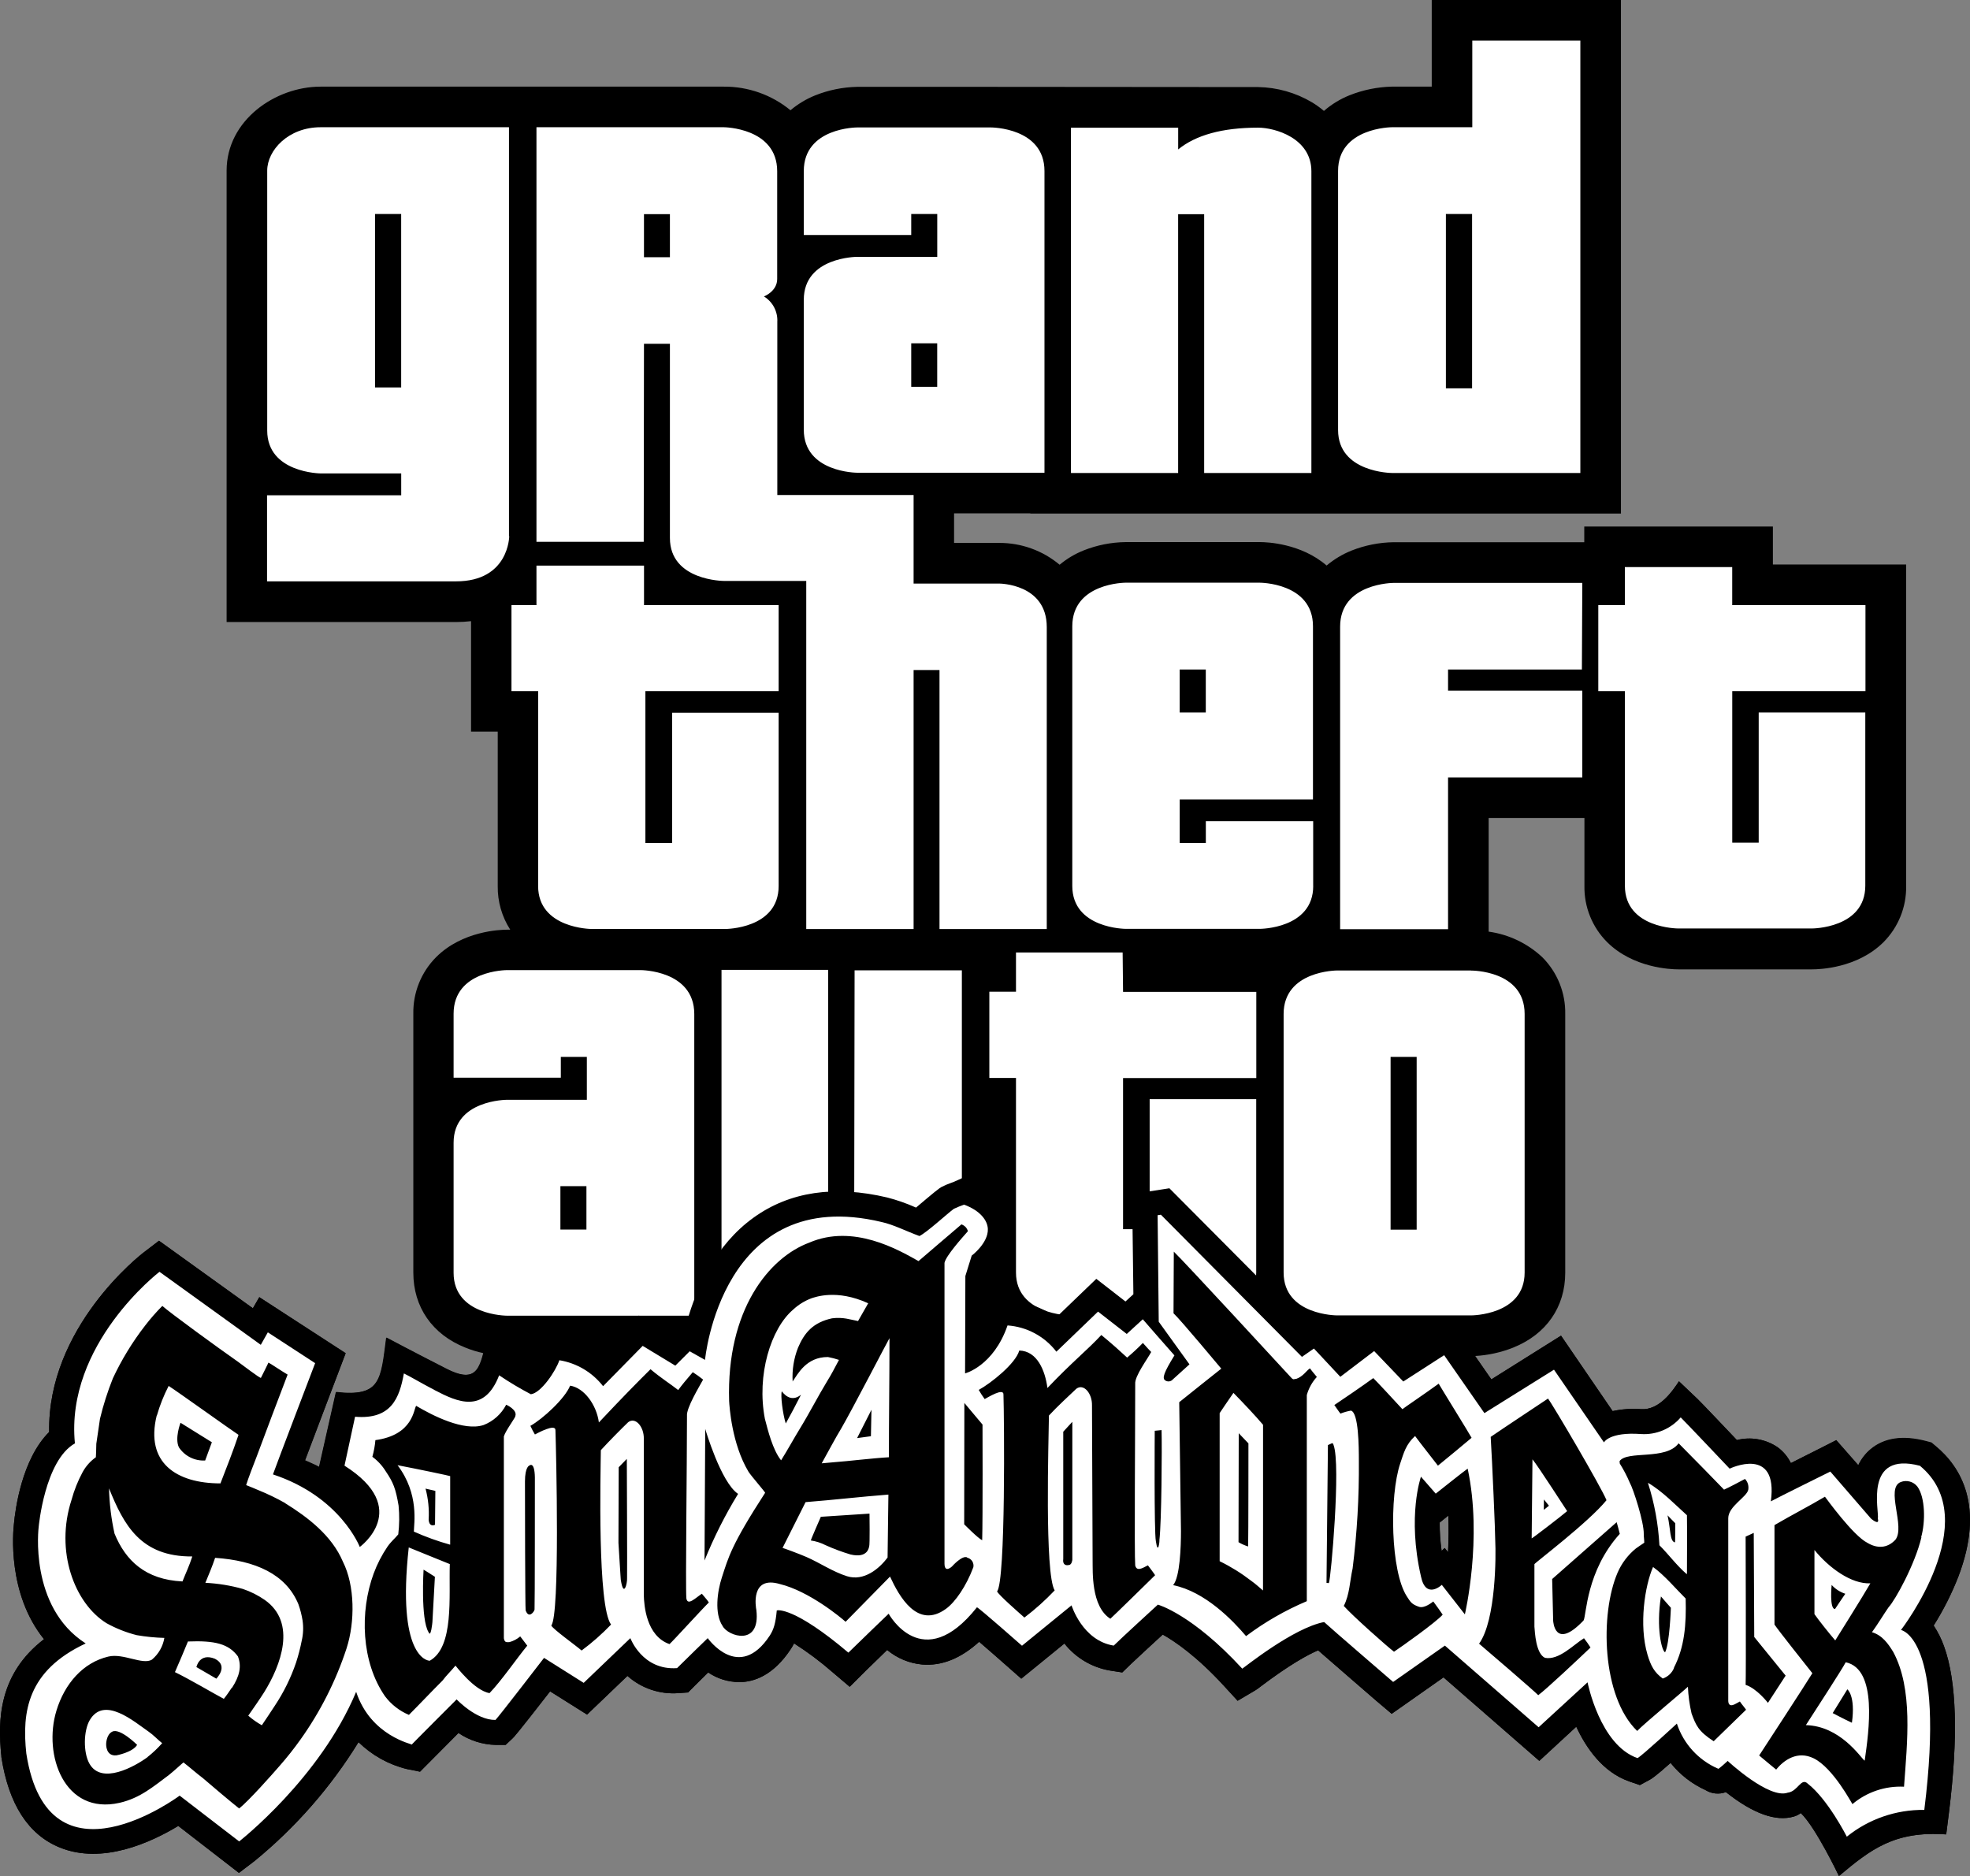
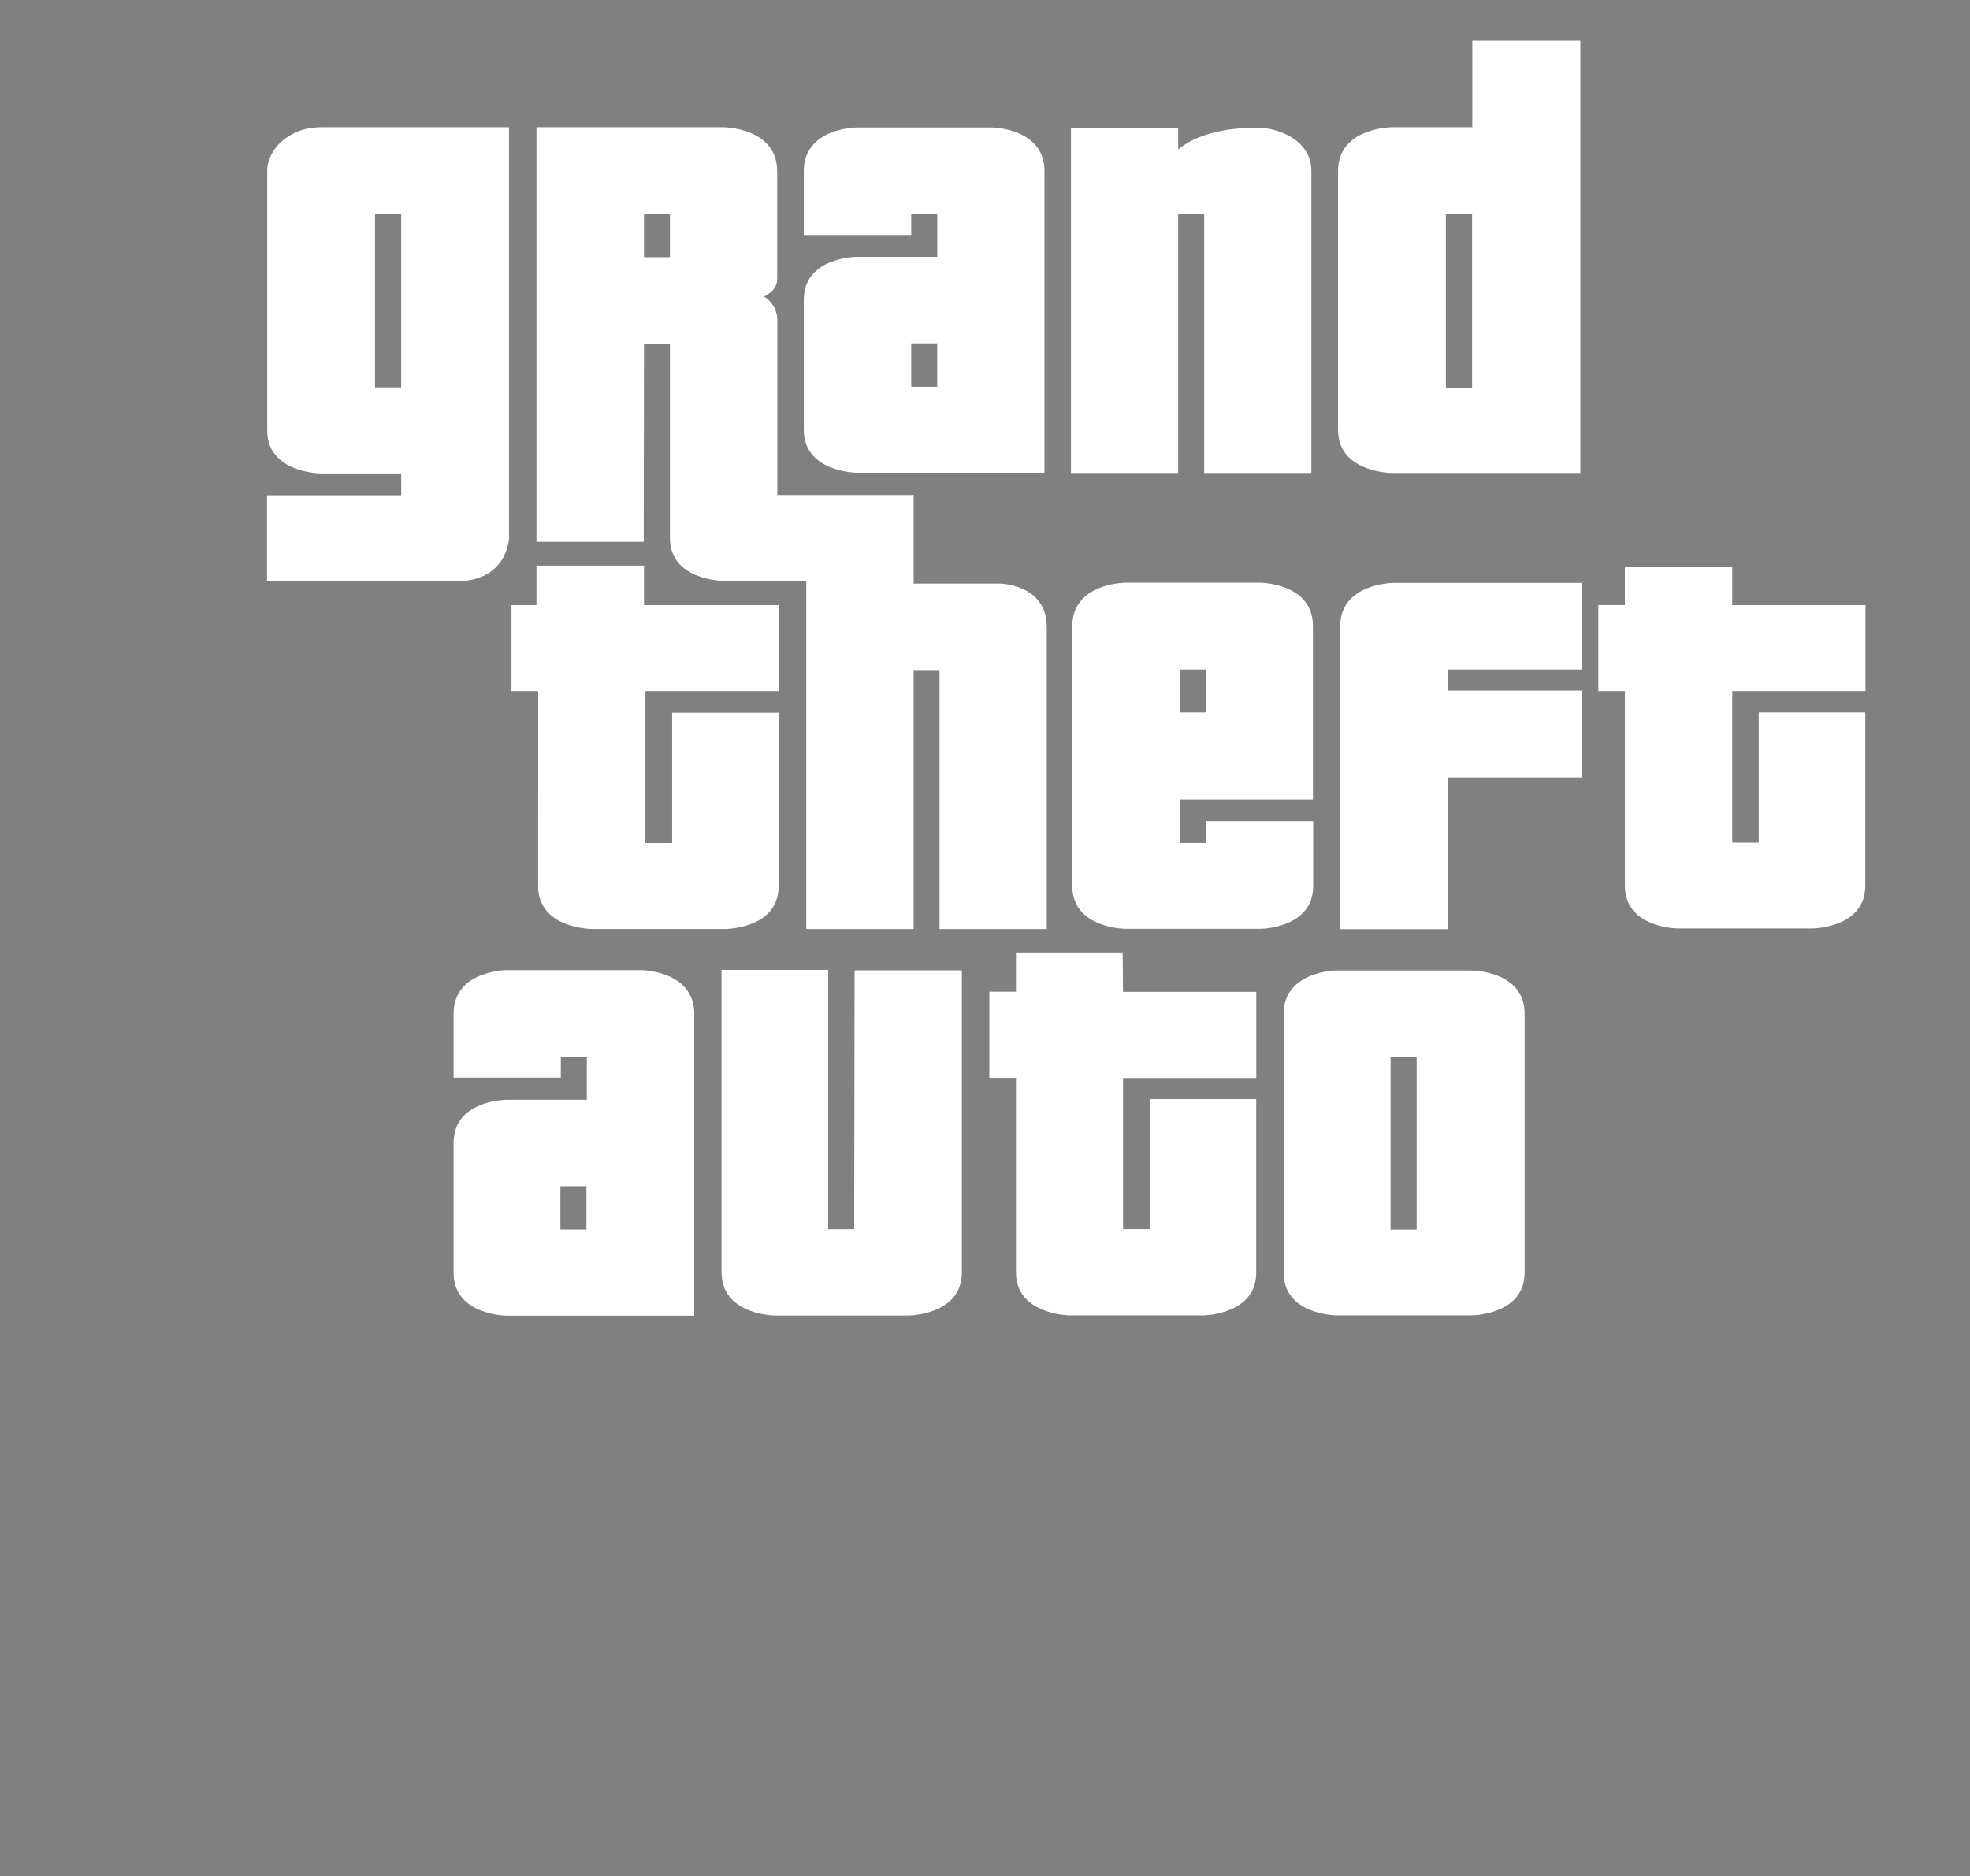
<svg xmlns="http://www.w3.org/2000/svg" viewBox="63.508 39.702 378.464 360.452">
  <rect x="63.508" y="39.702" width="378.464" height="360.452" fill="#808080" stroke="none" />
-   <path d="M 435.36 317.613 L 434.561 316.941 L 433.545 316.669 C 429.081 315.493 425.481 316.013 422.849 318.221 C 421.852 319.06 421.05 320.105 420.497 321.285 L 416.265 316.437 L 412.961 318.093 L 407.561 320.813 C 406.963 319.598 406.079 318.546 404.985 317.749 C 402.695 316.211 399.861 315.717 397.186 316.389 C 394.906 313.989 390.29 309.125 389.674 308.541 L 386.058 305.101 C 384.818 306.989 382.274 310.701 378.762 310.453 C 376.938 310.314 375.102 310.44 373.315 310.829 L 363.403 296.333 L 350.019 304.733 L 346.891 300.237 C 349.394 300.1 351.857 299.56 354.187 298.637 C 360.587 296.077 364.211 290.814 364.211 284.238 L 364.211 234.56 C 364.29 230.468 362.702 226.52 359.811 223.624 C 356.965 220.958 353.362 219.239 349.499 218.704 L 349.499 196.865 L 367.899 196.865 L 367.899 209.92 C 367.828 213.951 369.392 217.838 372.235 220.696 C 377.242 225.696 384.498 225.952 385.93 225.952 L 411.641 225.952 C 413.073 225.952 420.337 225.728 425.361 220.72 C 428.208 217.858 429.774 213.965 429.705 209.928 L 429.705 148.162 L 404.106 148.162 L 404.106 140.867 L 367.867 140.867 L 367.867 143.882 L 331.268 143.882 C 328.494 143.92 325.751 144.462 323.172 145.482 C 321.427 146.178 319.807 147.15 318.372 148.362 C 313.429 144.098 306.901 143.858 305.573 143.858 L 279.766 143.858 C 276.997 143.892 274.258 144.434 271.686 145.458 C 270.013 146.126 268.458 147.054 267.078 148.21 C 263.82 145.479 259.697 143.994 255.446 144.018 L 246.799 144.018 L 246.799 138.331 L 261.454 138.331 L 261.454 138.379 L 374.914 138.379 L 374.914 39.702 L 338.564 39.702 L 338.564 56.349 L 330.852 56.349 C 328.085 56.421 325.352 56.982 322.78 58.005 C 320.98 58.725 319.315 59.742 317.852 61.013 C 317.132 60.4 316.364 59.847 315.556 59.357 C 312.421 57.501 308.856 56.493 305.213 56.429 L 253.902 56.389 L 228.167 56.389 C 225.405 56.448 222.676 57.004 220.112 58.029 C 218.389 58.725 216.788 59.688 215.368 60.885 C 211.763 57.922 207.234 56.317 202.568 56.349 L 125.099 56.349 C 116.379 56.349 107.043 62.829 107.043 72.485 L 107.043 159.218 L 151.138 159.218 C 152.095 159.218 153.051 159.162 154.002 159.05 L 154.002 180.281 L 159.13 180.281 L 159.13 209.96 C 159.091 212.924 159.926 215.835 161.53 218.328 L 160.97 218.328 C 159.562 218.328 152.33 218.576 147.298 223.6 C 144.417 226.492 142.835 230.43 142.914 234.512 L 142.914 284.23 C 142.914 290.838 146.562 296.101 152.914 298.629 C 154.048 299.089 155.22 299.448 156.418 299.701 C 155.482 303.205 154.41 305.301 149.274 302.669 C 143.346 299.653 137.77 296.693 137.77 296.693 C 136.714 304.805 136.778 308.125 128.099 307.141 L 124.851 321.541 C 124.107 321.109 122.923 320.653 122.139 320.269 C 124.019 315.213 129.923 299.685 129.923 299.685 L 113.323 288.934 L 112.091 291.07 L 94.052 278.094 L 91.22 280.262 C 90.42 280.846 72.596 294.774 72.956 314.837 C 67.701 320.069 66.437 329.708 66.181 332.556 C 66.021 333.924 64.861 345.868 71.964 354.652 C 63.309 361.291 63.029 370.091 63.773 377.115 L 63.773 377.291 C 65.173 386.355 68.941 392.21 74.972 394.666 C 83.196 398.034 92.572 393.666 97.756 390.53 L 109.411 399.554 L 112.387 397.29 C 120.28 390.839 127.039 383.115 132.386 374.435 C 134.961 376.962 138.169 378.747 141.674 379.603 L 144.202 380.107 L 151.586 372.675 C 153.715 374.116 156.215 374.911 158.786 374.963 L 160.642 374.963 L 161.993 373.691 C 162.273 373.419 162.745 372.971 169.193 364.675 L 176.289 369.139 L 184.049 361.707 C 186.743 364.106 190.301 365.299 193.896 365.011 L 195.696 364.883 L 196.968 363.611 C 197.536 363.035 198.568 362.011 199.56 361.043 C 201.299 362.229 203.351 362.872 205.456 362.891 L 205.624 362.891 C 208.224 362.891 212.024 361.715 215.424 356.555 C 215.656 356.203 215.867 355.837 216.056 355.46 C 218.633 357.099 221.083 358.93 223.383 360.939 L 226.751 363.795 L 229.879 360.675 C 230.495 360.059 231.863 358.731 233.943 356.723 C 235.849 358.313 238.192 359.287 240.663 359.515 C 244.391 359.835 248.079 358.371 251.615 355.148 C 253.126 356.443 254.958 358.043 256.662 359.547 L 259.71 362.235 L 267.998 355.484 C 270.164 358.226 273.266 360.072 276.71 360.667 L 279.11 361.043 L 280.838 359.363 C 281.686 358.563 285.277 355.22 286.885 353.764 C 289.173 355.044 293.373 357.875 298.645 363.619 L 301.269 366.483 L 304.621 364.507 C 304.978 364.288 305.321 364.045 305.645 363.779 C 311.245 359.555 314.708 357.651 316.74 356.795 C 319.94 359.595 325.66 364.531 328.028 366.587 L 330.868 368.987 L 340.828 361.987 L 359.227 378.027 L 366.331 371.467 C 368.187 375.467 371.379 380.211 376.554 381.995 L 378.546 382.683 L 380.402 381.683 C 380.754 381.491 381.394 381.139 384.45 378.427 C 386.247 380.673 388.55 382.463 391.17 383.651 C 391.747 384.007 392.399 384.227 393.074 384.291 C 393.751 384.359 394.435 384.271 395.074 384.035 C 400.298 388.17 404.673 389.746 408.129 388.73 C 408.613 388.592 409.066 388.364 409.465 388.058 C 412.353 390.81 416.793 400.154 416.793 400.154 C 422.937 395.002 427.449 391.474 437.4 392.154 L 437.928 387.962 C 439.736 373.467 439.416 362.723 436.984 356.028 C 436.486 354.618 435.817 353.275 434.992 352.028 C 436.87 349.05 438.459 345.9 439.736 342.62 C 444.872 329.18 440.2 321.613 435.36 317.613 Z M 341.684 337.924 L 341.044 337.124 L 340.452 337.684 C 340.196 335.877 340.073 334.053 340.084 332.228 L 341.748 330.9 C 341.828 333.252 341.812 335.588 341.684 337.932 L 341.684 337.924 Z" style="fill-rule: evenodd;" transform="matrix(1, 0, 0, 1, -3.552713678800501e-15, 0)" />
-   <path d="M 340.964 284.238 L 158.57 284.238 L 158.57 308.957 L 340.964 308.957 L 340.964 284.238 Z" style="" transform="matrix(1, 0, 0, 1, -3.552713678800501e-15, 0)" />
  <path d="M 330.884 130.579 L 367.115 130.579 L 367.115 47.502 L 346.355 47.502 L 346.355 64.149 L 330.884 64.149 C 330.884 64.149 320.572 64.205 320.572 72.533 L 320.572 122.331 C 320.572 130.507 330.884 130.579 330.884 130.579 Z M 341.284 80.821 L 346.315 80.821 L 346.315 114.315 L 341.284 114.315 L 341.284 80.821 Z M 161.29 142.731 L 161.29 64.149 L 125.099 64.149 C 118.883 64.149 114.843 68.597 114.843 72.485 L 114.843 122.419 C 114.843 130.603 125.147 130.667 125.147 130.667 L 140.586 130.667 L 140.586 134.867 L 114.811 134.867 L 114.811 151.402 L 151.106 151.402 C 161.322 151.402 161.338 142.699 161.338 142.699 L 161.29 142.731 Z M 140.578 114.147 L 135.554 114.147 L 135.554 80.821 L 140.578 80.821 L 140.578 114.147 Z M 289.845 80.861 L 294.845 80.861 L 294.845 130.579 L 315.444 130.579 L 315.444 72.613 C 315.444 66.213 308.413 64.229 305.213 64.229 C 298.309 64.229 293.213 65.669 289.853 68.413 L 289.853 64.237 L 269.254 64.237 L 269.254 130.579 L 289.845 130.579 L 289.845 80.861 Z M 421.889 172.498 L 421.889 155.962 L 396.29 155.962 L 396.29 148.658 L 375.666 148.658 L 375.666 155.954 L 370.563 155.954 L 370.563 172.498 L 375.674 172.498 L 375.674 209.896 C 375.674 218.096 385.898 218.096 385.898 218.096 L 411.617 218.096 C 411.617 218.096 421.857 218.096 421.857 209.872 L 421.857 176.609 L 401.378 176.609 L 401.378 201.617 L 396.298 201.617 L 396.298 172.498 L 421.889 172.498 Z M 367.411 168.338 L 367.491 151.698 L 331.268 151.698 C 331.268 151.698 320.964 151.698 320.964 160.098 L 320.964 218.24 L 341.7 218.24 L 341.7 189.073 L 367.491 189.073 L 367.491 172.41 L 341.7 172.41 L 341.7 168.338 L 367.411 168.338 Z M 315.788 209.936 L 315.788 197.473 L 295.165 197.473 L 295.165 201.673 L 290.149 201.673 L 290.149 193.297 L 315.748 193.297 L 315.748 160.018 C 315.748 151.642 305.501 151.658 305.501 151.658 L 279.766 151.658 C 279.766 151.658 269.51 151.658 269.51 160.042 L 269.51 209.92 C 269.51 218.144 279.774 218.168 279.774 218.168 L 305.541 218.168 C 305.541 218.168 315.796 218.168 315.796 209.92 L 315.788 209.936 Z M 290.141 168.338 L 295.157 168.338 L 295.157 176.609 L 290.141 176.609 L 290.141 168.338 Z M 166.889 209.936 C 166.889 218.136 177.137 218.192 177.137 218.192 L 202.872 218.192 C 202.872 218.192 213.096 218.192 213.096 209.944 L 213.096 176.657 L 192.632 176.657 L 192.632 201.689 L 187.497 201.689 L 187.497 172.498 L 213.096 172.498 L 213.096 155.962 L 187.233 155.962 L 187.233 148.378 L 166.569 148.378 L 166.569 155.962 L 161.769 155.962 L 161.769 172.498 L 166.897 172.498 L 166.889 209.936 Z M 187.225 105.756 L 192.208 105.756 L 192.208 143.075 C 192.208 151.314 202.608 151.322 202.608 151.322 L 218.4 151.322 L 218.4 218.208 L 239.023 218.208 L 239.023 168.442 L 243.999 168.442 L 243.999 218.208 L 264.606 218.208 L 264.606 160.194 C 264.606 151.826 255.462 151.826 255.462 151.826 L 239.023 151.826 L 239.023 134.811 L 212.84 134.811 L 212.84 101.556 C 212.949 99.576 211.963 97.695 210.272 96.66 C 210.272 96.66 212.816 95.7 212.816 93.3 L 212.816 72.613 C 212.816 64.229 202.584 64.149 202.584 64.149 L 166.569 64.149 L 166.569 143.81 L 187.177 143.81 L 187.225 105.756 Z M 187.225 80.845 L 192.208 80.845 L 192.208 89.124 L 187.225 89.124 L 187.225 80.845 Z M 228.167 130.531 L 264.166 130.531 L 264.166 72.565 C 264.166 64.189 253.91 64.189 253.91 64.189 L 228.167 64.189 C 228.167 64.189 217.928 64.189 217.928 72.565 L 217.928 84.86 L 238.567 84.86 L 238.567 80.821 L 243.567 80.821 L 243.567 89.052 L 228.167 89.052 C 228.167 89.052 217.928 89.052 217.928 97.3 L 217.928 122.283 C 217.944 130.507 228.167 130.531 228.167 130.531 Z M 238.567 105.668 L 243.559 105.668 L 243.559 114.027 L 238.567 114.027 L 238.567 105.668 Z M 186.569 226.096 L 160.89 226.096 C 160.89 226.096 150.65 226.096 150.65 234.48 L 150.65 246.767 L 171.249 246.767 L 171.249 242.767 L 176.249 242.767 L 176.249 251.015 L 160.89 251.015 C 160.89 251.015 150.65 251.015 150.65 259.263 L 150.65 284.254 C 150.65 292.47 160.89 292.494 160.89 292.494 L 196.888 292.494 L 196.888 234.504 C 196.856 226.096 186.609 226.096 186.609 226.096 L 186.569 226.096 Z M 176.169 275.942 L 171.169 275.942 L 171.169 267.606 L 176.169 267.606 L 176.169 275.942 Z M 227.607 275.886 L 222.615 275.886 L 222.615 226.048 L 202.12 226.048 L 202.12 284.094 C 202.12 292.414 212.352 292.462 212.352 292.462 L 238.047 292.462 C 238.047 292.462 248.295 292.414 248.295 284.182 L 248.295 226.136 L 227.687 226.136 L 227.607 275.886 Z M 279.182 222.712 L 258.694 222.712 L 258.694 230.248 L 253.574 230.248 L 253.574 246.815 L 258.694 246.815 L 258.694 284.206 C 258.694 292.278 268.926 292.438 268.926 292.438 L 294.613 292.438 C 294.613 292.438 304.845 292.39 304.845 284.206 L 304.845 250.895 L 284.373 250.895 L 284.373 275.87 L 279.262 275.87 L 279.262 246.839 L 304.861 246.839 L 304.861 230.272 L 279.262 230.272 L 279.182 222.712 Z M 346.067 226.168 L 320.372 226.168 C 320.372 226.168 310.109 226.168 310.109 234.528 L 310.109 284.206 C 310.109 292.438 320.372 292.438 320.372 292.438 L 346.147 292.438 C 346.147 292.438 356.411 292.438 356.411 284.206 L 356.411 234.52 C 356.411 226.096 346.147 226.184 346.147 226.184 L 346.067 226.168 Z M 335.668 275.966 L 330.66 275.966 L 330.66 242.767 L 335.668 242.767 L 335.668 275.966 Z" style="fill: rgb(255, 255, 255);" transform="matrix(1, 0, 0, 1, -3.552713678800501e-15, 0)" />
-   <path d="M 165.097 301.861 C 163.249 300.885 157.098 296.789 157.098 296.789 C 155.69 301.869 155.65 305.981 149.194 302.701 C 143.266 299.685 137.69 296.725 137.69 296.725 C 136.634 304.813 136.698 308.157 128.019 307.213 L 124.771 321.613 C 124.027 321.181 122.843 320.725 122.059 320.341 L 129.899 299.733 L 113.323 288.934 L 112.091 291.07 L 94.052 278.094 L 91.22 280.262 C 90.42 280.846 72.596 294.774 72.956 314.837 C 67.701 320.069 66.437 329.708 66.181 332.556 C 66.021 333.924 64.861 345.868 71.964 354.652 C 63.309 361.291 63.029 370.091 63.773 377.115 L 63.773 377.291 C 65.173 386.355 68.941 392.21 74.972 394.666 C 83.196 398.034 92.572 393.666 97.756 390.53 L 109.411 399.554 L 112.387 397.29 C 120.28 390.839 127.039 383.115 132.386 374.435 C 134.961 376.962 138.169 378.747 141.674 379.603 L 144.202 380.107 L 151.586 372.675 C 153.715 374.116 156.215 374.911 158.786 374.963 L 160.642 374.963 L 161.993 373.691 C 162.273 373.419 162.745 372.971 169.193 364.675 L 176.289 369.139 L 184.049 361.707 C 186.743 364.106 190.301 365.299 193.896 365.011 L 195.696 364.883 L 196.968 363.611 C 197.536 363.035 198.568 362.011 199.56 361.043 C 201.299 362.229 203.351 362.872 205.456 362.891 L 205.624 362.891 C 208.224 362.891 212.024 361.715 215.424 356.555 C 215.656 356.203 215.867 355.837 216.056 355.46 C 218.633 357.099 221.083 358.93 223.383 360.939 L 226.751 363.795 L 229.879 360.675 C 230.495 360.059 231.863 358.731 233.943 356.723 C 235.849 358.313 238.192 359.287 240.663 359.515 C 244.391 359.835 248.079 358.371 251.615 355.148 C 253.126 356.443 254.958 358.043 256.662 359.547 L 259.71 362.235 L 267.998 355.484 C 270.164 358.226 273.266 360.072 276.71 360.667 L 279.11 361.043 L 280.838 359.363 C 281.686 358.563 285.277 355.22 286.885 353.764 C 289.173 355.044 293.373 357.875 298.645 363.619 L 301.269 366.483 L 304.621 364.507 C 304.978 364.288 305.321 364.045 305.645 363.779 C 311.245 359.555 314.708 357.651 316.74 356.795 C 319.94 359.595 325.66 364.531 328.028 366.587 L 330.868 368.987 L 340.828 361.987 L 359.227 378.027 L 366.331 371.467 C 368.187 375.467 371.379 380.211 376.554 381.995 L 378.546 382.683 L 380.402 381.683 C 380.754 381.491 381.394 381.139 384.45 378.427 C 386.247 380.673 388.55 382.463 391.17 383.651 C 391.747 384.007 392.399 384.227 393.074 384.291 C 393.751 384.359 394.435 384.271 395.074 384.035 C 400.298 388.17 404.673 389.746 408.129 388.73 C 408.613 388.592 409.066 388.364 409.465 388.058 C 412.353 390.81 416.793 400.154 416.793 400.154 C 422.937 395.002 427.449 391.474 437.4 392.154 L 437.928 387.962 C 439.736 373.467 439.416 362.723 436.984 356.028 C 436.486 354.618 435.817 353.275 434.992 352.028 C 436.87 349.05 438.459 345.9 439.736 342.62 C 444.864 329.084 440.192 321.501 435.376 317.525 L 434.577 316.853 L 433.561 316.581 C 429.097 315.405 425.497 315.925 422.865 318.133 C 421.871 318.97 421.068 320.013 420.513 321.189 L 416.289 316.389 L 412.961 318.093 L 407.561 320.813 C 406.963 319.598 406.079 318.546 404.985 317.749 C 402.695 316.211 399.861 315.717 397.186 316.389 C 394.906 313.989 390.29 309.125 389.674 308.541 L 386.058 305.101 C 384.818 306.989 382.274 310.701 378.762 310.453 C 376.938 310.314 375.102 310.44 373.315 310.829 L 363.403 296.333 L 350.019 304.733 L 342.252 293.534 L 333.82 298.973 L 327.964 292.886 L 321.516 297.789 L 316.572 292.494 L 314.172 294.166 L 288.165 268.014 L 281.006 269.126 L 281.246 288.374 L 279.726 289.766 L 274.126 285.414 L 266.43 292.814 C 263.768 290.937 260.64 289.83 257.39 289.614 L 253.766 289.374 L 253.766 285.614 L 254.374 283.678 C 255.902 282.19 258.262 279.294 258.102 275.598 C 257.926 271.726 255.054 268.398 250.407 266.654 L 248.567 265.966 L 246.783 266.766 C 246.599 266.846 246.431 266.91 246.191 266.99 C 245.555 267.209 244.937 267.476 244.343 267.79 L 243.983 268.022 C 243.439 268.406 242.759 268.982 241.583 269.958 C 241.063 270.406 240.231 271.11 239.487 271.726 L 239.383 271.678 C 237.635 270.901 235.826 270.27 233.975 269.79 C 223.855 267.39 215.224 268.662 208.312 273.63 C 200.92 278.934 197.304 287.23 195.512 293.542 L 195.944 292.622 L 192.496 296.013 L 186.249 292.47 L 179.241 299.293 C 175.889 296.381 167.705 295.518 167.705 295.518 C 167.222 297.771 166.339 299.92 165.097 301.861 Z M 341.7 337.932 L 341.06 337.132 L 340.468 337.692 C 340.213 335.885 340.09 334.061 340.1 332.236 L 341.764 330.908 C 341.852 333.252 341.836 335.588 341.708 337.932 L 341.7 337.932 Z" style="" transform="matrix(1, 0, 0, 1, -3.552713678800501e-15, 0)" />
-   <path d="M 141.098 303.589 C 142.626 304.341 143.962 305.189 147.122 306.853 C 151.322 309.045 156.514 311.429 159.402 303.949 C 161.364 305.276 163.399 306.491 165.497 307.589 C 167.457 307.349 170.297 303.101 170.969 301.053 C 174.297 301.596 177.298 303.376 179.369 306.037 L 186.977 298.293 L 193.248 302.093 L 196.008 299.333 L 198.952 300.989 C 198.952 300.989 202.08 267.142 232.871 274.494 C 235.207 275.014 237.471 276.206 240.143 277.19 C 241.535 276.534 245.615 272.782 246.759 271.958 C 247.399 271.662 248.055 271.39 248.719 271.158 C 251.839 272.318 253.214 274.182 253.286 275.814 C 253.406 278.534 250.183 280.958 250.183 280.958 L 248.967 284.87 L 248.911 303.581 C 248.911 303.581 254.366 302.197 257.07 294.366 C 260.777 294.628 264.193 296.465 266.454 299.413 L 274.454 291.71 L 279.974 296.005 L 283.054 293.182 C 283.054 293.182 288.709 299.685 289.133 300.125 C 287.109 303.397 286.733 304.525 287.357 304.925 C 287.577 305.082 287.849 305.151 288.117 305.117 C 288.391 305.084 288.642 304.951 288.821 304.741 C 290.373 303.349 292.021 301.845 292.021 301.845 L 286.117 293.654 L 285.901 273.19 L 286.533 273.094 L 313.628 300.405 L 315.932 298.805 L 321.004 304.237 L 327.5 299.293 L 333.1 305.141 L 340.948 300.085 L 348.683 311.213 L 362.051 302.869 L 371.651 316.837 C 371.651 316.837 372.659 314.789 378.786 315.237 C 381.683 315.421 384.5 314.237 386.394 312.037 C 387.114 312.717 395.794 321.885 395.794 321.885 C 395.794 321.885 405.161 317.365 403.714 328.164 C 404.913 327.5 415.137 322.445 415.137 322.445 L 422.961 331.492 C 422.961 331.492 424.673 332.956 424.265 331.492 C 424.593 330.084 421.489 318.485 432.353 321.333 C 445.008 331.788 428.713 352.884 428.713 352.884 C 428.713 352.884 437.328 354.332 433.193 387.45 C 427.782 387.382 422.519 389.201 418.305 392.594 C 418.305 392.594 414.705 385.467 410.825 382.427 C 409.521 381.123 408.921 383.915 406.953 384.139 C 403.362 385.443 395.418 378.043 395.418 378.043 C 395.418 378.043 393.514 379.811 393.578 379.531 C 389.816 377.913 386.932 374.757 385.658 370.867 C 385.658 370.867 379.058 376.979 378.098 377.499 C 370.859 375.003 368.499 362.939 368.499 362.939 L 359.099 371.571 L 341.092 355.884 L 331.148 362.867 C 331.148 362.867 318.924 352.34 317.892 351.356 C 311.949 352.492 302.589 360.067 302.165 360.315 C 292.509 349.812 285.949 348.012 285.949 348.012 C 285.949 348.012 278.75 354.604 277.47 355.884 C 271.446 354.924 269.366 348.148 269.366 348.148 L 259.846 355.908 C 259.846 355.908 251.511 348.556 251.191 348.524 C 240.735 361.707 234.231 349.756 234.231 349.756 C 234.231 349.756 228.159 355.588 226.495 357.235 C 216.096 348.436 212.896 349.052 212.736 349.132 C 212.512 351.628 212.144 352.772 211.408 353.932 C 205.48 362.987 199.472 354.452 199.472 354.452 C 199.472 354.452 195.088 358.691 193.576 360.211 C 186.913 360.675 184.609 354.452 184.609 354.452 L 175.641 363.043 L 168.025 358.243 C 168.025 358.243 159.282 369.611 158.698 370.163 C 155.002 370.227 151.234 366.219 151.234 366.219 C 151.234 366.219 142.434 375.019 142.61 374.907 C 142.786 374.795 134.746 373.307 131.93 364.763 C 124.971 381.419 109.451 393.506 109.451 393.506 L 98.02 384.707 C 98.02 384.707 72.74 403.602 68.565 376.627 C 67.701 368.627 68.757 360.715 79.972 355.468 C 68.981 348.428 70.94 333.068 70.94 333.068 C 70.94 333.068 72.084 320.325 77.9 317.029 C 76.02 297.949 94.148 284.062 94.148 284.062 L 113.611 298.093 L 114.963 295.693 L 124.051 301.613 C 124.051 301.613 116.587 321.157 115.947 322.989 C 128.931 327.276 132.626 336.932 132.626 336.932 C 132.626 336.932 142.77 329.588 129.691 321.309 L 131.722 311.909 C 138.698 312.493 140.25 308.293 141.098 303.589 Z M 104.211 316.813 L 98.188 313.069 C 98.188 313.069 97.028 316.077 97.884 317.797 C 98.996 319.472 100.915 320.431 102.923 320.317 L 104.211 316.813 Z M 104.795 358.411 C 107.507 359.795 105.067 362.235 105.067 362.235 L 101.243 360.011 C 101.243 360.011 101.795 357.211 104.795 358.411 Z M 85.9 376.963 C 83.812 377.203 83.9 374.827 83.9 374.827 C 83.9 374.827 83.9 373.011 85.052 372.427 C 86.516 371.627 89.852 374.955 89.852 374.955 C 88.972 376.411 85.9 376.963 85.9 376.963 Z M 145.242 325.717 L 147.146 326.156 L 147.082 332.668 C 147.082 332.668 145.978 333.252 145.858 331.684 C 145.979 329.676 145.776 327.66 145.258 325.717 L 145.242 325.717 Z M 144.882 341.292 C 144.882 341.292 145.682 341.756 147.058 342.66 C 146.922 345.316 146.578 351.388 146.578 351.388 C 146.578 351.388 146.29 354.532 145.834 353.292 C 144.298 350.78 144.882 341.292 144.882 341.292 Z M 164.361 324.357 C 164.361 321.469 165.217 321.285 165.217 321.285 C 165.217 321.285 166.201 320.365 166.265 323.557 C 166.265 324.357 166.265 348.556 166.201 348.964 C 166.137 349.372 165.089 350.804 164.489 349.108 C 164.401 348.892 164.353 327.644 164.361 324.309 L 164.361 324.357 Z M 182.369 321.613 L 183.929 320.013 C 183.929 320.013 184.025 341.612 183.977 342.956 C 184.041 343.844 183.337 346.828 182.777 343.284 C 182.777 343.604 182.321 336.14 182.321 336.14 L 182.369 321.613 Z M 198.992 314.253 C 198.992 314.253 201.992 324.525 205.304 326.732 C 202.805 330.814 200.649 335.095 198.856 339.532 C 198.856 338.692 198.992 314.229 198.992 314.229 L 198.992 314.253 Z M 213.712 307.053 C 213.888 307.205 215.312 309.365 217.392 307.685 C 215.912 310.549 215.888 310.613 214.464 313.205 C 213.904 311.461 213.416 307.789 213.712 306.989 L 213.712 307.053 Z M 230.927 310.573 L 230.823 315.653 L 228.167 316.013 L 230.927 310.573 Z M 221.224 331.132 L 230.551 330.524 C 230.551 330.524 230.639 336.524 230.487 336.852 C 230.423 336.932 230.303 339.18 226.895 338.372 C 225.257 337.883 223.653 337.285 222.096 336.58 C 221.212 336.131 220.26 335.827 219.28 335.684 C 219.28 335.492 221.224 331.084 221.224 331.084 L 221.224 331.132 Z M 248.775 309.261 L 252.263 313.413 C 252.263 313.413 252.327 331.332 252.199 335.636 C 251.399 335.276 248.743 332.572 248.743 332.572 L 248.775 309.261 Z M 267.774 314.789 L 269.518 312.885 L 269.518 339.388 C 269.518 339.388 269.43 340.452 268.766 340.404 C 268.422 340.5 267.59 340.452 267.774 339.212 L 267.774 314.813 L 267.774 314.789 Z M 285.373 314.605 L 286.661 314.477 C 286.757 317.933 286.661 332.076 286.245 335.636 C 286.309 335.7 285.989 338.676 285.565 335.828 C 285.213 334.004 285.349 314.581 285.349 314.581 L 285.373 314.605 Z M 301.485 315.077 L 303.349 317.029 C 303.349 317.029 303.349 335.132 303.293 336.836 C 302.646 336.637 302.026 336.36 301.445 336.012 L 301.485 315.077 Z M 318.62 317.357 L 319.42 316.989 C 319.42 316.989 319.636 316.989 319.7 317.333 C 321.14 321.109 319.18 343.092 318.812 343.828 C 318.868 343.924 318.348 343.828 318.348 343.828 L 318.62 317.357 Z M 360.115 327.812 L 361.083 329.004 L 360.099 329.804 L 360.115 327.812 Z M 383.874 330.86 C 383.922 330.932 385.346 332.372 385.346 332.372 C 385.346 332.372 385.346 336.084 385.298 336.052 C 384.29 335.884 384.474 333.612 383.874 330.892 L 383.874 330.86 Z M 382.61 346.452 C 382.706 346.588 384.506 348.612 384.506 348.612 C 384.506 348.612 384.274 355.508 383.394 357.171 C 382.754 356.923 381.642 352.508 382.594 346.46 L 382.61 346.452 Z M 374.69 334.412 C 368.243 341.556 368.291 350.028 367.739 351.044 C 362.139 356.939 361.891 351.092 361.891 351.092 L 361.699 343.092 L 374.091 332.172 C 374.091 332.172 374.634 334.092 374.69 334.412 Z M 398.826 334.964 L 400.426 334.228 L 400.522 354.228 L 406.553 361.651 L 403.154 366.883 C 403.154 366.883 401.034 364.123 398.866 363.427 C 398.962 361.923 398.866 334.924 398.866 334.924 L 398.826 334.964 Z M 415.361 344.196 C 416.079 344.995 416.995 345.591 418.017 345.924 C 417.769 346.236 416.865 347.652 416.049 348.836 C 414.929 348.94 415.393 344.204 415.393 344.204 L 415.361 344.196 Z M 419.257 370.691 C 417.857 370.051 415.593 368.851 415.593 368.851 L 418.409 364.283 C 418.409 364.283 420.009 365.475 419.289 370.683 L 419.257 370.691 Z M 336.476 323.413 L 339.332 326.684 C 339.332 326.684 345.155 322.053 345.467 321.885 C 348.355 335.34 344.931 349.884 344.931 349.884 L 340.5 344.212 C 340.5 344.212 337.436 347.116 336.5 342.612 C 333.812 330.964 336.5 323.413 336.5 323.413 L 336.476 323.413 Z" style="fill: rgb(255, 255, 255); fill-rule: evenodd;" transform="matrix(1, 0, 0, 1, -3.552713678800501e-15, 0)" />
-   <path d="M 281.598 340.492 C 281.414 338.356 281.598 314.893 281.598 305.613 C 281.454 304.133 283.997 300.765 284.669 299.469 C 284.269 299.085 283.925 298.669 283.07 297.733 C 282.11 298.725 281.094 299.661 280.046 300.549 C 278.854 299.437 276.966 297.733 275.086 296.205 C 272.374 299.133 269.486 301.381 264.734 306.389 C 264.294 303.029 262.766 299.277 259.326 299.189 C 258.614 301.709 253.91 305.453 251.535 306.757 C 251.884 307.364 252.266 307.951 252.679 308.517 C 253.174 308.269 256.366 306.245 256.286 307.669 C 256.43 311.893 256.734 343.404 255.062 345.476 C 255.382 346.172 259.23 349.54 260.31 350.492 C 262.387 348.914 264.333 347.169 266.126 345.276 C 264.166 342.076 264.966 316.429 265.022 311.677 C 266.678 309.877 269.022 307.741 270.286 306.533 C 271.702 305.461 273.35 307.437 273.294 309.733 L 273.414 339.596 C 273.462 341.532 273.078 348.348 276.822 350.724 C 277.494 350.132 284.021 343.732 285.421 342.356 C 285.117 341.868 284.309 340.828 284.037 340.46 C 282.814 341.116 281.894 341.612 281.598 340.492 Z M 161.378 355.212 C 160.874 355.212 160.458 355.38 160.306 354.476 L 160.306 315.693 C 160.634 314.565 162.633 311.941 162.505 311.781 C 162.953 310.629 160.858 309.613 160.746 309.613 C 159.822 311.391 158.284 312.772 156.418 313.501 C 152.61 314.749 146.65 311.709 143.458 309.813 C 142.978 310.381 142.93 315.413 135.626 316.405 C 135.533 317.487 135.338 318.559 135.042 319.605 C 136.078 320.364 136.955 321.318 137.626 322.413 C 139.066 324.533 139.53 325.725 140.082 328.988 C 140.261 330.828 140.239 332.681 140.018 334.516 C 139.314 335.372 138.666 335.844 137.946 336.876 C 136.856 338.485 135.964 340.221 135.29 342.044 C 132.602 349.348 132.89 359.019 137.482 365.627 C 138.669 367.199 140.251 368.43 142.066 369.195 C 144.242 367.019 146.346 364.771 148.53 362.595 C 149.266 361.603 150.042 360.899 151.01 359.731 C 151.01 359.675 154.61 364.531 157.554 365.011 C 159.802 362.683 162.801 358.323 164.801 355.892 C 164.377 355.372 163.857 354.604 163.449 354.116 C 162.85 354.632 162.141 355.007 161.378 355.212 Z M 146.034 358.787 C 145.586 358.787 139.73 357.987 142.034 337.02 C 144.682 338.084 147.266 339.164 149.922 340.22 C 149.722 346.412 150.786 356.212 146.034 358.811 L 146.034 358.787 Z M 149.954 336.484 C 147.583 335.822 145.265 334.985 143.018 333.98 C 143.018 332.5 144.098 326.78 139.882 321.221 C 143.754 321.957 149.938 323.261 149.994 323.317 C 149.994 327.74 149.994 332.06 149.994 336.468 L 149.954 336.484 Z M 335.364 315.613 C 336.068 316.613 339.084 320.413 339.756 321.309 C 340.772 320.509 345.187 316.829 346.219 315.957 C 346.059 315.581 339.9 305.629 339.9 305.557 C 337.452 307.349 332.988 310.357 332.932 310.461 C 331.156 308.517 327.82 304.941 327.332 304.485 C 325.596 305.765 321.212 308.765 319.852 309.661 C 320.204 310.133 320.652 310.845 321.028 311.309 C 321.681 311.047 322.359 310.854 323.052 310.733 C 324.516 311.165 324.564 317.573 324.564 320.445 C 324.621 327.336 324.22 334.223 323.364 341.06 C 322.828 343.46 322.796 346.076 321.668 348.26 C 323.268 350.084 330.028 356.092 331.316 357.059 C 332.652 356.18 339.316 351.46 340.668 349.94 C 340.22 349.292 339.404 348.108 338.86 347.404 C 338.564 347.636 337.172 348.732 336.172 348.444 C 334.708 347.964 334.468 347.492 333.772 346.412 C 330.676 341.612 330.396 327.212 332.508 320.893 C 333.18 318.893 333.58 317.237 335.364 315.613 Z M 312.469 304.661 C 312.205 304.533 312.077 305.029 311.493 304.325 C 310.565 303.309 290.853 281.926 289.013 280.19 C 289.013 284.078 288.957 288.142 288.957 292.03 C 290.333 293.302 298.069 302.605 298.133 302.669 C 295.397 304.845 292.845 306.869 290.053 309.117 L 290.389 333.868 C 290.389 336.932 290.205 342.668 288.885 344.268 C 295.061 345.524 300.373 351.084 302.893 354.06 C 306.497 351.357 310.416 349.104 314.564 347.348 L 314.564 307.741 C 314.925 306.446 315.586 305.254 316.492 304.261 C 316.06 303.709 315.692 303.341 315.172 302.613 C 314.492 303.021 313.892 304.181 312.469 304.661 Z M 306.149 345.292 C 305.133 344.436 304.733 344.044 303.853 343.412 C 301.974 341.962 299.953 340.708 297.821 339.668 L 297.821 311.213 C 297.821 311.213 299.709 308.389 300.469 307.325 C 302.381 309.277 304.621 311.645 306.157 313.453 C 306.173 324.141 306.149 334.532 306.149 345.292 Z M 349.891 315.781 C 350.179 320.501 350.771 333.948 350.771 335.948 C 350.899 338.292 350.947 350.956 347.659 355.516 C 349.195 356.803 358.291 364.635 359.027 365.411 C 360.715 364.147 366.723 358.483 369.067 356.252 C 368.682 355.634 368.263 355.038 367.811 354.468 C 365.811 355.7 363.011 358.739 360.323 358.235 C 358.563 357.435 358.379 353.34 358.291 352.236 L 358.291 340.236 C 358.443 339.924 368.643 332.236 372.139 327.948 C 371.251 325.645 361.803 309.549 360.899 308.421 C 359.315 309.485 352.211 314.181 349.891 315.781 Z M 357.763 335.292 C 357.819 330.164 357.859 325.237 357.915 320.093 C 359.003 321.381 364.515 329.988 364.579 330.044 C 363.531 330.964 357.875 335.292 357.755 335.292 L 357.763 335.292 Z M 394.73 325.932 C 394.026 325.189 388.178 319.189 385.994 317.013 C 383.538 320.333 376.138 318.333 374.642 320.445 C 374.698 320.629 374.642 320.733 374.698 320.917 C 375.429 322.08 376.066 323.3 376.602 324.565 C 377.29 325.773 379.362 332.188 379.298 334.46 C 379.298 335.108 379.394 335.468 379.394 336.116 C 378.962 336.388 378.138 336.98 377.794 337.212 C 376.272 338.452 375.068 340.037 374.282 341.836 C 370.851 349.756 371.219 365.707 378.034 372.283 C 379.33 370.899 386.834 364.707 387.778 363.787 C 387.852 365.52 388.088 367.242 388.482 368.931 C 389.33 371.219 389.778 372.339 392.73 374.259 L 398.938 368.219 C 398.994 368.163 398.034 367.067 397.762 366.619 C 397.314 366.859 397.106 367.003 396.714 367.187 C 396.322 367.371 395.578 367.587 395.53 366.555 L 395.53 331.412 C 395.53 329.1 399.114 327.356 399.378 325.916 C 399.434 325.548 399.409 325.171 399.306 324.813 C 399.192 324.457 399.001 324.133 398.746 323.861 C 397.474 324.533 395.842 325.413 394.69 325.932 L 394.73 325.932 Z M 385.13 360.131 C 384.745 361.113 383.945 361.874 382.946 362.211 C 381.346 361.051 380.658 359.811 380.002 357.579 C 378.338 351.916 379.506 344.364 381.082 340.78 C 383.314 342.38 385.65 345.18 387.346 346.836 C 387.49 351.868 387.122 356.204 385.09 360.131 L 385.13 360.131 Z M 387.53 342.132 C 385.594 340.468 384.122 338.412 382.306 336.604 C 382.085 332.527 381.343 328.494 380.098 324.605 C 382.802 326.14 385.562 329.02 387.594 330.836 C 387.65 334.756 387.594 338.292 387.594 342.092 L 387.53 342.132 Z M 432.585 335.068 C 433.433 332.092 433.385 327.436 431.873 325.341 C 431.118 324.371 429.818 324.01 428.673 324.453 C 425.657 325.629 429.625 333.076 427.625 335.564 C 426.025 337.252 424.089 337.22 422.281 336.148 C 419.513 334.772 414.353 327.588 414.105 327.276 C 410.905 329.172 407.753 330.772 404.41 332.732 L 404.41 351.836 C 405.145 352.948 410.265 359.395 411.689 361.187 C 410.417 363.275 402.386 375.587 401.466 376.995 C 402.706 378.051 404.665 379.643 404.737 379.707 C 406.209 377.867 408.833 376.019 411.937 377.539 C 415.713 379.387 419.329 386.339 419.385 386.339 C 422.148 384.012 425.689 382.818 429.297 382.995 C 429.921 374.331 431.057 364.243 427.225 357.099 C 426.241 355.5 425.121 353.9 423.137 353.308 C 424.145 351.94 425.537 349.644 426.337 348.508 C 427.585 347.188 431.409 340.276 432.641 335.068 L 432.585 335.068 Z M 421.689 377.963 C 420.889 377.291 417.017 371.331 410.441 371.163 C 412.265 368.331 417.481 360.307 418.097 359.083 C 424.265 360.403 422.545 372.347 421.745 377.963 L 421.689 377.963 Z M 416.089 354.892 C 414.905 353.532 412.817 350.892 412.089 349.836 L 412.089 337.516 C 414.849 340.908 419.153 344.092 422.833 343.916 C 421.521 346.212 416.081 354.892 416.081 354.892 L 416.089 354.892 Z M 118.283 328.492 C 116.623 327.557 114.905 326.728 113.139 326.012 C 112.339 325.661 111.851 325.469 110.795 325.045 C 111.115 323.957 112.395 320.637 112.787 319.645 C 114.803 314.189 116.787 309.021 118.763 303.813 C 117.715 303.213 115.371 301.613 115.083 301.509 C 114.683 302.309 114.115 303.533 113.635 304.437 C 113.483 304.581 109.883 301.805 109.155 301.293 C 105.451 298.709 96.06 291.862 94.692 290.614 C 93.507 291.81 92.398 293.079 91.372 294.414 C 88.945 297.545 86.874 300.937 85.196 304.525 C 84.182 307.054 83.354 309.652 82.716 312.301 C 82.484 313.901 82.244 315.501 82.012 317.101 C 82.012 318.317 81.948 318.949 81.924 319.693 C 80.864 320.441 79.991 321.425 79.372 322.565 C 78.466 324.249 77.755 326.031 77.252 327.876 C 74.052 337.684 77.772 347.732 83.972 351.58 C 85.799 352.59 87.748 353.362 89.772 353.876 C 91.527 354.179 93.302 354.356 95.084 354.404 C 94.811 356.041 93.96 357.526 92.684 358.587 C 90.892 359.651 87.204 357.307 84.34 357.987 C 79.428 359.139 75.916 363.235 74.348 368.387 C 71.756 376.891 75.868 388.49 86.476 386.091 C 90.476 385.179 93.052 382.891 95.972 380.731 C 96.828 380.067 98.7 378.331 98.756 378.331 C 100.084 379.363 101.251 380.419 102.475 381.339 C 103.763 382.467 108.251 386.243 109.451 387.178 C 111.323 385.691 115.803 380.635 117.251 378.963 C 118.67 377.348 120.005 375.66 121.251 373.907 C 125.064 368.553 128.045 362.651 130.091 356.403 C 131.738 351.284 131.69 344.34 129.387 339.764 C 127.267 334.74 122.643 331.212 118.243 328.492 L 118.283 328.492 Z M 91.884 377.291 C 89.348 379.155 82.988 382.683 80.684 378.555 C 79.476 376.419 79.556 372.219 80.748 370.203 C 83.516 365.483 89.252 370.475 92.052 372.411 C 93.004 373.075 93.652 373.811 94.66 374.635 C 93.805 375.603 92.865 376.492 91.852 377.291 L 91.884 377.291 Z M 93.644 311.693 C 94.209 309.722 94.968 307.811 95.908 305.989 C 97.636 307.093 108.075 314.581 109.331 315.389 C 108.195 318.765 107.051 321.637 105.859 324.717 C 97.348 324.717 91.396 320.717 93.612 311.693 L 93.644 311.693 Z M 85.508 334.356 C 84.877 331.501 84.523 328.592 84.452 325.669 C 87.292 332.7 90.524 338.828 100.452 338.756 C 99.836 340.66 99.212 341.908 98.564 343.556 C 91.452 343.212 87.644 339.564 85.508 334.356 Z M 108.051 363.955 C 107.611 364.619 106.875 365.683 106.507 366.115 C 104.387 364.987 100.012 362.387 97.116 360.979 C 98.156 358.579 98.716 357.291 99.612 355.092 C 104.779 354.884 107.443 355.54 109.211 357.955 C 109.947 359.811 109.571 361.691 108.091 363.979 L 108.051 363.955 Z M 121.483 354.892 C 121.204 356.337 120.836 357.764 120.379 359.163 C 119.382 362.088 118.011 364.871 116.299 367.443 C 115.587 368.563 114.699 369.843 113.811 371.187 C 112.879 370.667 112.006 370.05 111.203 369.347 C 112.355 367.683 113.395 366.203 114.251 364.851 C 117.451 359.707 120.587 351.484 114.371 347.108 C 113.073 346.21 111.658 345.5 110.163 344.996 C 107.815 344.333 105.4 343.938 102.963 343.82 C 103.763 341.86 104.219 340.844 104.835 339.02 C 112.523 339.548 118.435 342.116 120.835 347.932 C 121.197 348.948 121.465 349.994 121.635 351.06 C 121.825 352.352 121.771 353.668 121.475 354.94 L 121.483 354.892 Z M 195.368 346.78 C 195.184 344.636 195.488 321.069 195.488 311.733 C 195.336 310.245 197.888 306.061 198.584 304.773 C 197.95 304.262 197.288 303.787 196.6 303.349 C 195.392 304.741 194.464 305.877 193.8 306.781 C 192.504 305.757 190.361 304.381 188.481 302.781 C 185.641 305.597 183.281 307.997 178.561 313.005 C 178.121 309.653 175.737 306.341 173.033 305.941 C 172.073 308.389 167.777 312.341 165.401 313.661 C 165.66 314.229 165.951 314.782 166.273 315.317 C 166.761 315.069 170.273 313.133 170.217 314.517 C 170.353 318.741 171.113 349.956 169.417 352.028 C 169.729 352.716 174.153 355.876 175.241 356.827 C 177.263 355.328 179.155 353.661 180.897 351.844 C 178.265 348.196 178.881 323.101 178.937 318.333 C 180.585 316.533 182.937 314.165 184.193 312.957 C 185.601 311.885 187.249 313.861 187.193 316.157 L 187.193 346.18 C 187.241 348.116 187.641 354.028 192.128 355.596 C 192.8 355.012 198.304 348.948 199.688 347.596 C 199.392 347.092 198.624 346.292 198.344 345.916 C 197.128 346.716 195.6 348.316 195.368 346.804 L 195.368 346.78 Z M 249.319 338.932 C 248.335 338.476 246.391 340.684 246.391 340.684 C 246.391 340.684 244.983 342.036 244.959 340.156 L 244.959 282.342 C 245.223 281.006 248.327 277.542 249.455 276.262 C 249.372 275.965 249.222 275.691 249.015 275.462 C 248.791 275.232 248.517 275.057 248.215 274.95 C 246.431 276.486 241.271 280.87 239.967 282.006 C 236.071 279.814 227.439 274.806 218.968 278.462 C 211.248 281.334 203.048 291.374 203.584 308.861 C 203.64 309.981 204.104 317.141 207.296 322.461 C 207.784 323.261 210.6 326.46 210.496 326.532 C 203.984 336.572 203.432 338.964 202.184 342.804 C 201.32 345.452 200.72 349.716 202.32 352.1 C 203.336 354.116 209.648 356.14 208.816 349.052 C 208.704 348.508 207.64 342.388 213.32 344.052 C 218.968 345.428 225.071 350.5 225.959 351.308 C 228.119 349.1 234.439 342.684 234.495 342.62 C 236.231 346.388 239.751 352.804 245.239 348.82 C 247.071 347.492 249.159 344.404 250.503 340.82 C 250.543 340.619 250.543 340.413 250.503 340.212 C 250.461 340.007 250.383 339.812 250.271 339.636 C 250.153 339.47 250.007 339.326 249.839 339.212 C 249.667 339.098 249.473 339.018 249.271 338.98 L 249.319 338.932 Z M 210.448 312.277 C 208.848 303.909 211.576 295.006 215.872 291.334 C 216.893 290.382 218.092 289.64 219.4 289.15 C 220.064 288.95 224.199 287.318 230.303 290.11 C 229.655 291.286 228.999 292.342 228.351 293.526 C 226.839 293.246 225.519 292.726 223.359 292.998 C 219.68 293.798 218.032 295.797 216.816 298.653 C 216.008 300.713 215.656 302.924 215.784 305.133 C 216.792 303.693 218.4 300.421 222.567 300.437 C 223.286 300.573 223.994 300.757 224.687 300.989 C 223.799 302.653 223.239 303.765 222.471 304.989 C 220.584 308.093 219 311.237 217.104 314.317 C 216.016 316.085 214.952 318.061 213.568 320.285 C 211.968 318.293 211.032 314.541 210.448 312.285 L 210.448 312.277 Z M 234.023 338.956 C 232.423 341.124 229.463 343.564 226.239 342.556 C 223.471 341.684 220.992 339.972 218.44 338.86 C 217.112 338.276 213.968 337.116 213.848 337.116 C 215.32 334.18 216.976 330.908 218.272 328.316 C 223.575 327.9 228.879 327.276 234.183 326.868 C 234.183 328.348 234.023 337.324 234.023 339.012 L 234.023 338.956 Z M 234.279 319.693 C 231.255 319.861 226.007 320.493 224.135 320.613 C 224.015 320.613 221.488 320.861 221.368 320.861 C 222.599 318.645 224.079 315.861 225.119 314.165 C 227.143 310.693 234.335 296.813 234.391 296.813 C 234.391 304.509 234.271 312.221 234.279 319.709 L 234.279 319.693 Z" style="fill-rule: evenodd;" transform="matrix(1, 0, 0, 1, -3.552713678800501e-15, 0)" />
</svg>